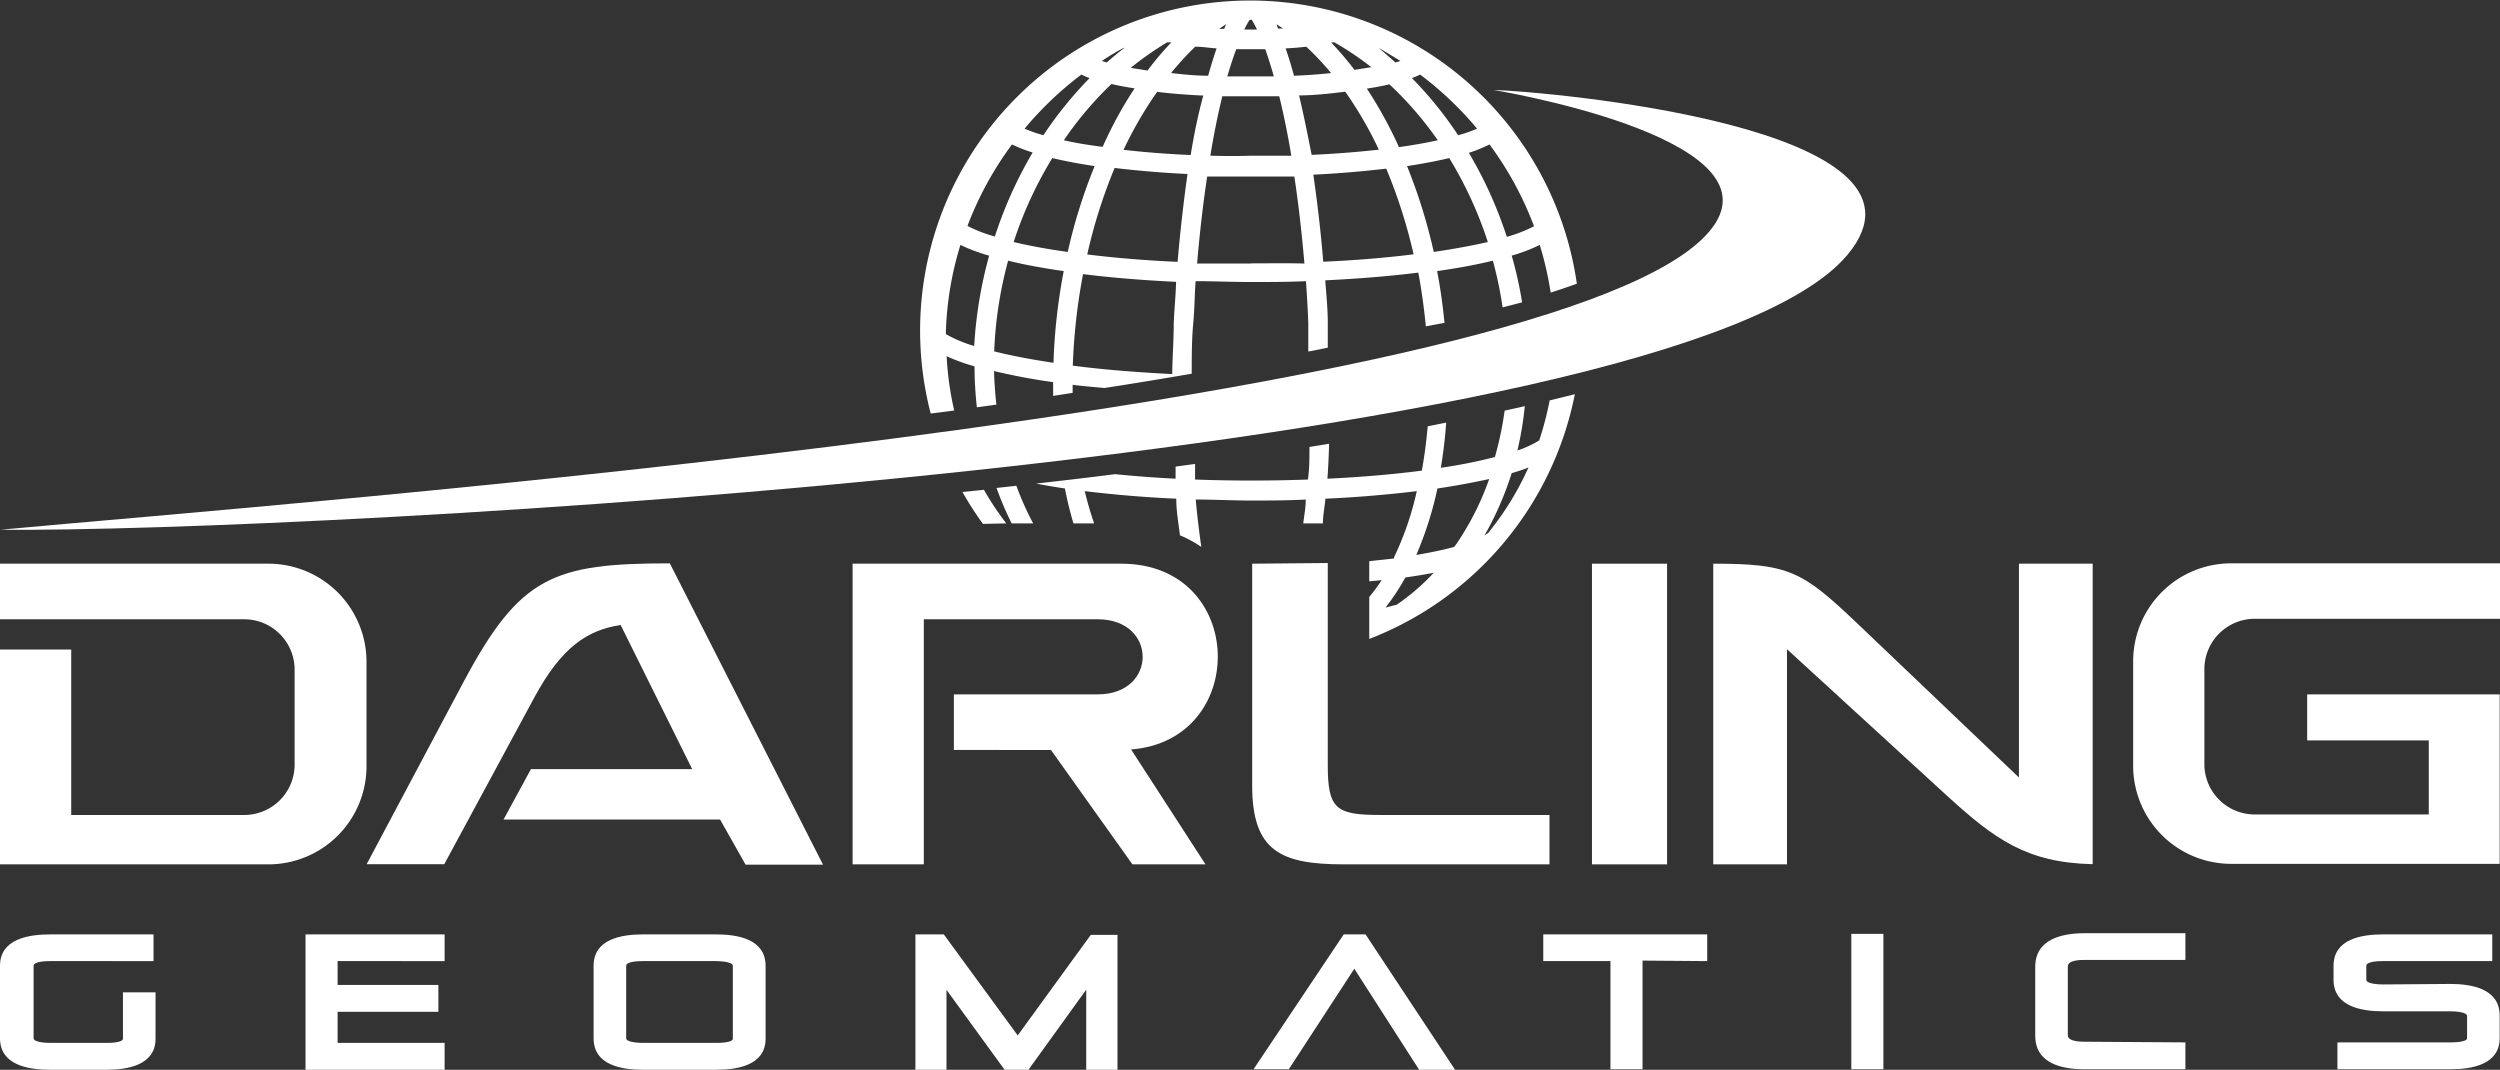
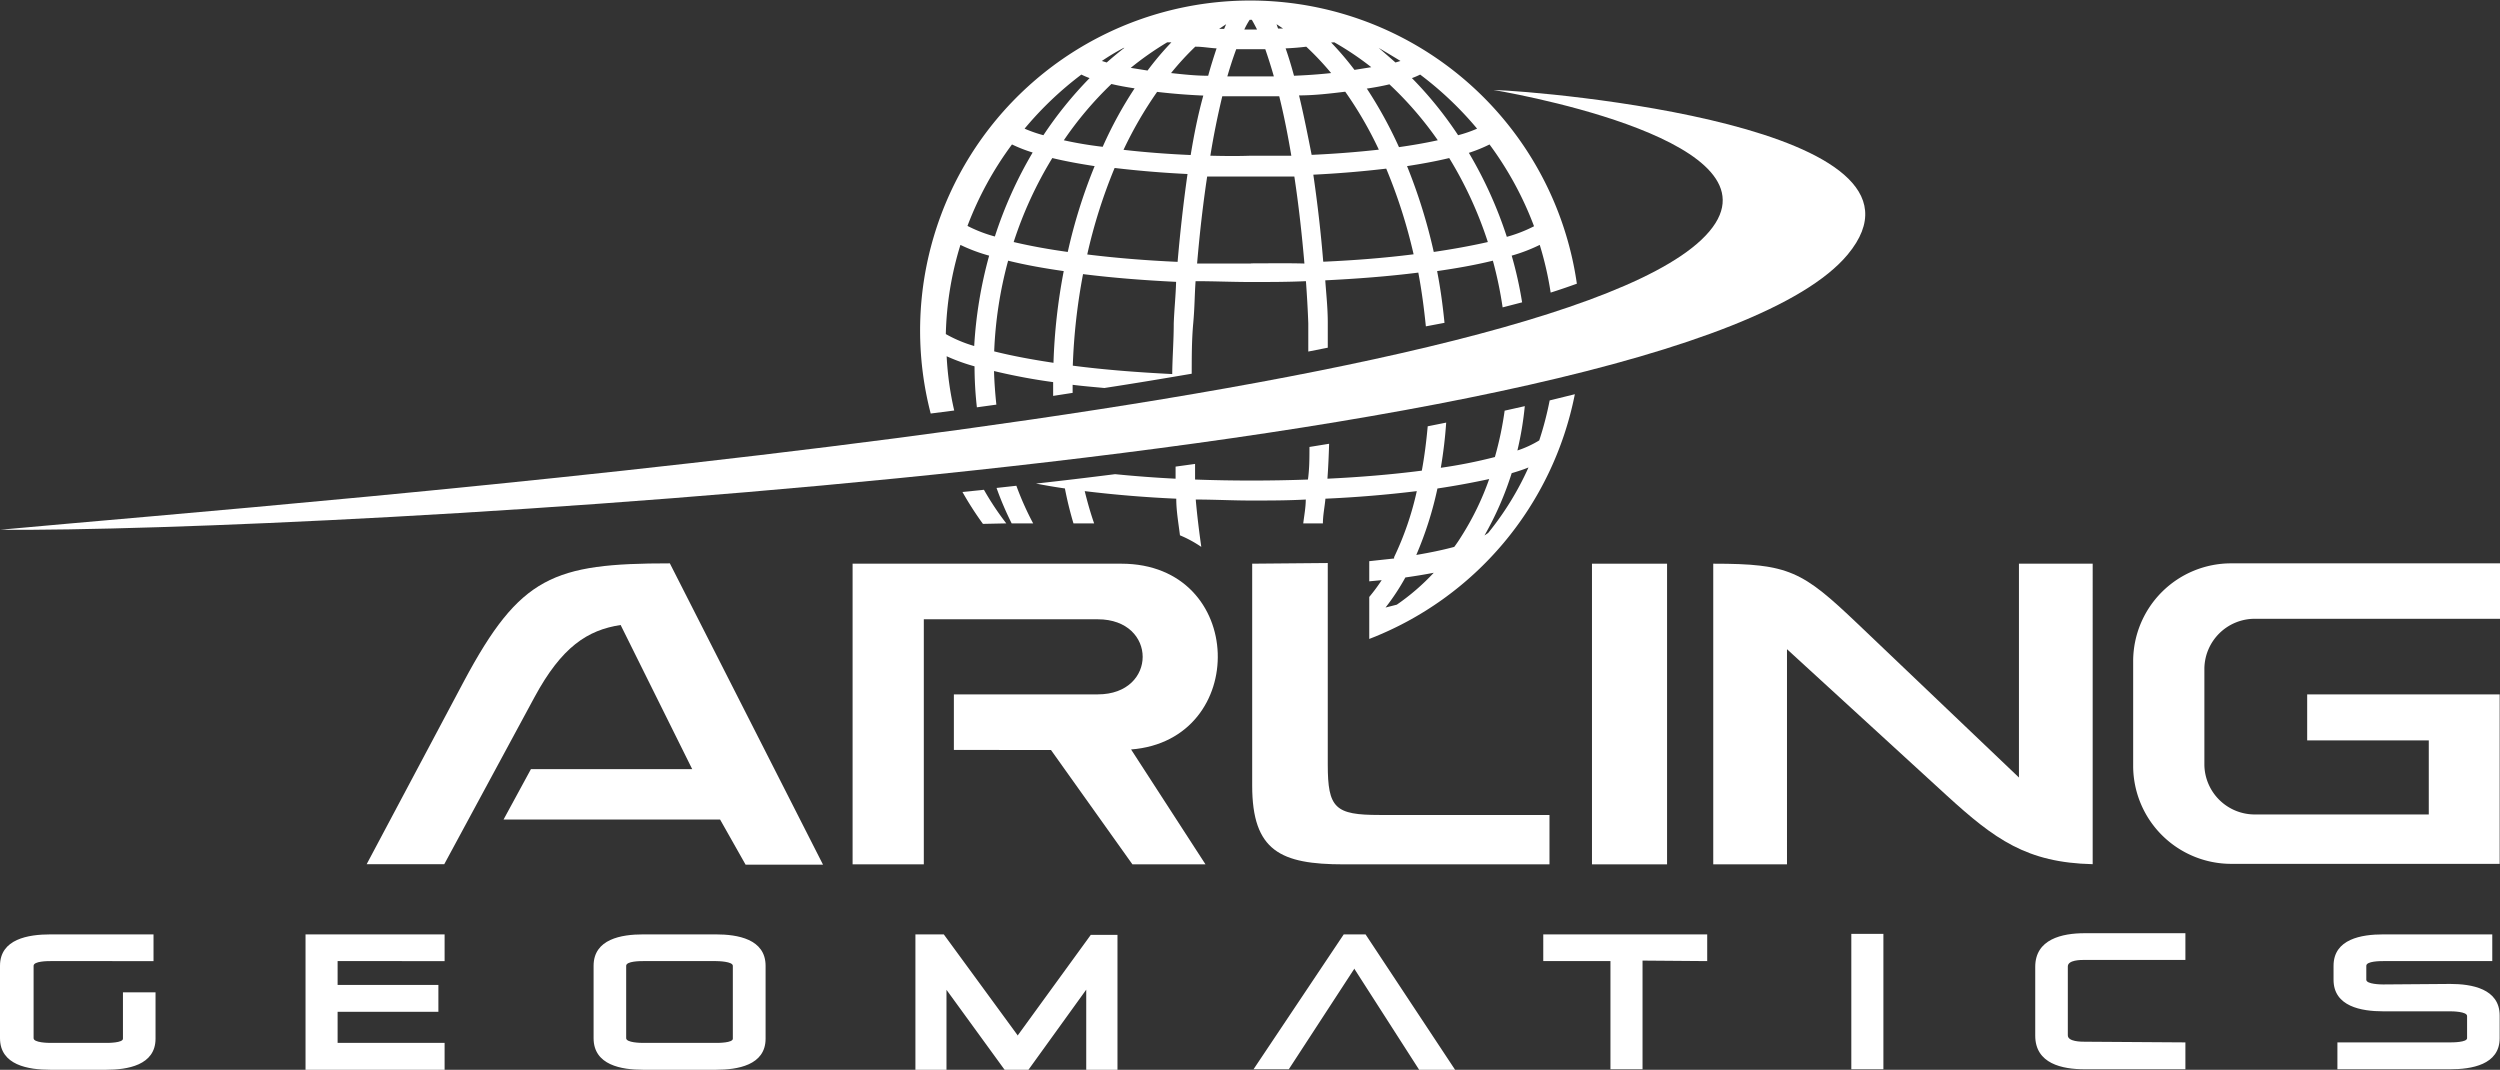
<svg xmlns="http://www.w3.org/2000/svg" width="148.84" height="63.69" viewBox="0 0 148.84 63.69">
  <rect x="0" y="0" width="148.84" height="63.69" fill="#333333" stroke="none" />
  <defs>
    <style>
      .cls-1 {
        fill: #fff;
        fill-rule: evenodd;
      }
    </style>
  </defs>
  <title>logo-white</title>
  <g id="Layer_2" data-name="Layer 2">
    <g id="Layer_1-2" data-name="Layer 1">
      <g>
        <path class="cls-1" d="M56.81,24.44a18.47,18.47,0,0,1-.45-3.23,11.37,11.37,0,0,0,1.66.6,22,22,0,0,0,.14,2.44l1.16-.16c-.07-.65-.12-1.31-.14-2a35.17,35.17,0,0,0,3.52.66c0,.27,0,.54,0,.82l1.16-.18c0-.16,0-.32,0-.48.63.08,1.26.13,1.89.19,1.77-.27,3.5-.56,5.2-.85,0-1,0-2,.09-3s.08-1.68.14-2.51c1.1,0,2.19.05,3.29.05s2.19,0,3.28-.05c.06.83.11,1.67.14,2.51,0,.56,0,1.12,0,1.68l1.16-.23c0-.5,0-1,0-1.51,0-.83-.09-1.67-.15-2.5,1.85-.09,3.7-.23,5.54-.46.2,1.06.34,2.12.45,3.2L86,19.22c-.1-1-.24-2.06-.44-3.08,1.11-.16,2.22-.35,3.32-.62a23.64,23.64,0,0,1,.58,2.78L90.62,18A23.15,23.15,0,0,0,90,15.22a9.92,9.92,0,0,0,1.67-.64,19.79,19.79,0,0,1,.65,2.84c.54-.17,1.06-.35,1.56-.53a19.65,19.65,0,1,0-38.47,7.73Zm5.91-2.84c-1.19-.18-2.37-.39-3.53-.68a24.09,24.09,0,0,1,.83-5.4c1.09.27,2.2.46,3.31.62A34.57,34.57,0,0,0,62.72,21.6ZM63.57,15c-1.08-.15-2.16-.34-3.22-.59a23.36,23.36,0,0,1,2.3-5c.83.2,1.67.35,2.52.48A31.53,31.53,0,0,0,63.57,15Zm-.24-6.64A21,21,0,0,1,66.17,5c.46.11.92.19,1.38.26a23.92,23.92,0,0,0-1.9,3.48C64.87,8.65,64.09,8.52,63.33,8.35Zm6.55,10.91c0,1-.08,2-.09,3-2-.1-4-.25-5.92-.5a35.65,35.65,0,0,1,.61-5.45c1.84.23,3.69.37,5.54.46C70,17.59,69.91,18.43,69.88,19.26Zm.23-3.68c-1.8-.08-3.59-.22-5.38-.44A31.22,31.22,0,0,1,66.36,10c1.44.17,2.89.29,4.34.36C70.45,12.12,70.26,13.85,70.11,15.58Zm.78-6.36c-1.35-.06-2.69-.16-4-.31a23.53,23.53,0,0,1,2-3.45c.92.11,1.84.18,2.75.22C71.32,6.85,71.09,8,70.89,9.22Zm3.58,6.46c-1.07,0-2.13,0-3.2,0,.15-1.74.34-3.46.6-5.18.86,0,1.73,0,2.6,0s1.73,0,2.59,0c.26,1.72.45,3.44.6,5.18C76.59,15.66,75.53,15.68,74.47,15.68ZM72.06,9.27c.19-1.19.43-2.37.71-3.54.57,0,1.13,0,1.7,0s1.13,0,1.69,0c.29,1.17.52,2.35.72,3.54l-2.41,0C73.66,9.3,72.86,9.29,72.06,9.27Zm5.28-3.59c.92,0,1.84-.11,2.75-.22a22.66,22.66,0,0,1,2,3.45c-1.34.15-2.68.25-4,.31C77.85,8,77.62,6.85,77.34,5.68Zm4-.4c.47-.07.93-.15,1.38-.26A21,21,0,0,1,85.6,8.35c-.76.17-1.54.3-2.31.41A25.55,25.55,0,0,0,81.38,5.28Zm-2.56,10.3c-.14-1.73-.34-3.46-.59-5.18,1.45-.07,2.9-.19,4.34-.36a31.22,31.22,0,0,1,1.63,5.1C82.42,15.36,80.62,15.5,78.82,15.58ZM85.36,15a32.52,32.52,0,0,0-1.59-5.11c.84-.13,1.68-.28,2.51-.48a23.36,23.36,0,0,1,2.3,5C87.52,14.65,86.44,14.84,85.36,15ZM88.68,8.6a20,20,0,0,1,2.65,4.87,8.37,8.37,0,0,1-1.62.63,24.89,24.89,0,0,0-2.26-5A8.71,8.71,0,0,0,88.68,8.6ZM84.55,4.44a20.27,20.27,0,0,1,3.39,3.22,7.54,7.54,0,0,1-1.13.39,22.48,22.48,0,0,0-2.75-3.4A4.25,4.25,0,0,0,84.55,4.44Zm-1.17-.81-.3.09q-.51-.45-1-.87C82.49,3.09,82.94,3.36,83.38,3.63ZM79.44,2.52A17.55,17.55,0,0,1,81.64,4l-1,.16a18.1,18.1,0,0,0-1.39-1.63Zm-1.67.26a16.87,16.87,0,0,1,1.48,1.57c-.73.08-1.47.13-2.21.16-.15-.55-.31-1.09-.5-1.63C77,2.86,77.36,2.83,77.77,2.78ZM76.39,1.7l-.3,0L76,1.44Zm-2-.52h.14c.11.19.21.38.31.58h-.76A4.63,4.63,0,0,1,74.4,1.18Zm-.8,1.75h1.74q.28.81.51,1.62c-.46,0-.92,0-1.38,0s-.93,0-1.39,0C73.23,4,73.4,3.47,73.6,2.93ZM73,1.44l-.12.28-.3,0Zm-1.8,1.34c.41,0,.82.08,1.23.1-.18.54-.35,1.08-.5,1.63-.74,0-1.47-.08-2.21-.16A16.87,16.87,0,0,1,71.16,2.78Zm-1.67-.26.21,0A18,18,0,0,0,68.32,4.2l-1-.16A18.32,18.32,0,0,1,69.49,2.52Zm-2.59.33q-.54.42-1.05.87l-.29-.09C66,3.36,66.44,3.09,66.9,2.85ZM64.38,4.44a5.16,5.16,0,0,0,.49.21,23.11,23.11,0,0,0-2.75,3.4A8,8,0,0,1,61,7.66,20.27,20.27,0,0,1,64.38,4.44ZM60.25,8.6a8.71,8.71,0,0,0,1.23.48,24.85,24.85,0,0,0-2.25,5,8.22,8.22,0,0,1-1.63-.63A20,20,0,0,1,60.25,8.6Zm-1.36,6.62A25.67,25.67,0,0,0,58,20.6a7.93,7.93,0,0,1-1.69-.71,19.53,19.53,0,0,1,.87-5.31A9.92,9.92,0,0,0,58.89,15.22Z" />
        <path class="cls-1" d="M88.94,5.36c2.46.42,18.14,3.45,12.35,8.92C90.53,24.42,18,29.87,0,31.54c18.08.16,99.78-4.12,110-16.38,6.38-7.67-18.29-9.73-21-9.8Z" />
        <path class="cls-1" d="M7.35,59.08H9.26v2.76c0,1.59-1.69,1.85-2.94,1.85H3C1.69,63.69,0,63.42,0,61.81V57.5C0,55.9,1.69,55.63,3,55.63H9.14v1.59H3c-.15,0-1,0-1,.28v4.31c0,.27.88.28,1,.28H6.32c.13,0,1,0,1-.25V59.08ZM20.1,60.24v1.85h6.37v1.6H18.19V55.63h8.28v1.59H20.1v1.42h6v1.6ZM35.34,57.5c0-1.6,1.67-1.87,2.94-1.87h4.35c1.27,0,2.95.27,2.95,1.87v4.34c0,1.59-1.69,1.85-2.95,1.85H38.28c-1.27,0-2.94-.27-2.94-1.88V57.5Zm25.24,4.16,4.36-6h1.59v8.06H64.67V58.92l-3.44,4.77H59.81l-3.46-4.76v4.76H54.5V55.63h1.69l4.39,6Zm20.06-4-3.91,6h-2.1L80,55.63h1.3l5.33,8.06H84.49l-3.85-6Zm17.15-.47v6.47H95.88V57.22h-4V55.63h9.76v1.59Zm12.43-1.59h1.91v8.06h-1.91V55.63Zm19.89,6.46v1.6h-6c-1.34,0-2.94-.33-2.94-2v-4.1c0-1.65,1.6-2,2.94-2h6v1.59h-6c-.23,0-1,0-1,.39v4.1c0,.38.8.38,1,.38Zm15.77-3.48c1.27,0,2.94.28,2.94,1.88v1.35c0,1.59-1.69,1.85-2.94,1.85h-6.72v-1.6h6.72c.13,0,1,0,1-.25V60.49c0-.27-.88-.28-1-.28h-4c-1.28,0-2.95-.28-2.95-1.88V57.5c0-1.6,1.67-1.87,2.95-1.87h6.5v1.59h-6.5c-.16,0-1,0-1,.28v.83c0,.27.88.28,1,.28ZM42.63,62.09c.14,0,1,0,1-.25V57.5c0-.26-.88-.28-1-.28H38.28c-.15,0-1,0-1,.28v4.31c0,.27.88.28,1,.28Z" />
        <g>
          <path class="cls-1" d="M59.91,31.16a16.87,16.87,0,0,1-1.33-2l-1.28.13a19.8,19.8,0,0,0,1.22,1.9Z" />
          <path class="cls-1" d="M61.51,31.16a17.61,17.61,0,0,1-1-2.24l-1.18.13a18.84,18.84,0,0,0,.9,2.11Z" />
          <path class="cls-1" d="M63.91,31.16h1.23c-.22-.63-.4-1.27-.56-1.92,1.81.22,3.63.37,5.45.45,0,.73.13,1.45.22,2.18a7.06,7.06,0,0,1,1.27.69c-.13-.93-.25-1.88-.33-2.82,1.09,0,2.19.06,3.28.06s2.18,0,3.27-.06c0,.47-.1,1-.15,1.42h1.17c0-.49.11-1,.15-1.47,1.82-.08,3.63-.23,5.44-.45A18.16,18.16,0,0,1,83,33.17l0,.08-1.48.16v1.2l.74-.07a10.6,10.6,0,0,1-.74,1v2.5A19.71,19.71,0,0,0,93.76,23.47l-1.5.37a19.34,19.34,0,0,1-.62,2.38,6.21,6.21,0,0,1-1.3.6,19.65,19.65,0,0,0,.44-2.64l-1.2.27A20.09,20.09,0,0,1,89,27.21a29.57,29.57,0,0,1-3.22.64,27,27,0,0,0,.32-2.69L85,25.38c-.08.89-.19,1.77-.35,2.64-1.86.24-3.74.39-5.62.48.05-.69.08-1.39.1-2.08l-1.17.19c0,.65,0,1.29-.09,1.94q-1.68.06-3.36.06t-3.36-.06c0-.31,0-.62,0-.93l-1.16.16c0,.24,0,.48,0,.72q-1.8-.09-3.6-.27c-1.66.21-3.25.4-4.71.56.57.11,1.15.21,1.72.29A21.26,21.26,0,0,0,63.91,31.16ZM83.16,36l-.67.17a13.5,13.5,0,0,0,1.18-1.79c.56-.08,1.13-.17,1.69-.28A13.29,13.29,0,0,1,83.16,36ZM90,28.17c.34-.1.69-.21,1-.34a17.57,17.57,0,0,1-2.4,3.9l-.22.15A19,19,0,0,0,90,28.17Zm-4.4.91c1-.15,2-.33,3.06-.56A16.59,16.59,0,0,1,87,31.94c-.13.21-.27.42-.42.62-.74.2-1.5.35-2.26.48A21.22,21.22,0,0,0,85.58,29.08Z" />
        </g>
        <path class="cls-1" d="M102,33.56v17.9h4.39V38.65l9.51,8.71c2.86,2.61,4.76,4,8.69,4.09V33.56H120.2V46.29l-9.61-9.16c-3.29-3.13-4.07-3.57-8.57-3.57Z" />
        <polygon class="cls-1" points="94.78 51.46 99.25 51.46 99.25 33.56 94.78 33.56 94.78 51.46 94.78 51.46" />
        <path class="cls-1" d="M74.55,33.56V46.77c0,3.9,1.7,4.69,5.45,4.69H92.25V48.52H82.13c-2.64,0-3.08-.4-3.08-3v-12Z" />
        <path class="cls-1" d="M39.88,33.54c-6.94,0-8.92.77-12.25,7l-5.8,10.91h4.62l5.37-9.94c1.62-3,3.16-4,5.13-4.3l4.26,8.58h-9.6l-1.63,3H42.87l1.52,2.69H49L39.88,33.54Z" />
-         <path class="cls-1" d="M0,33.56H16a5.84,5.84,0,0,1,5.82,5.82v6.26A5.84,5.84,0,0,1,16,51.46H0V38.67H4.24v9.85H14.6a3,3,0,0,0,2.94-2.94V39.81a3,3,0,0,0-2.94-2.94H0V33.56Z" />
        <path class="cls-1" d="M50.76,33.56h16c7.46,0,7.65,10.51.58,11.06l4.43,6.84H67.42l-4.85-6.81H56.79V41.34h8.57c3.56,0,3.56-4.47,0-4.47H55V51.46H50.76V33.56Z" />
        <path class="cls-1" d="M148.84,33.54h-16A5.83,5.83,0,0,0,127,39.35v6.26a5.84,5.84,0,0,0,5.82,5.82h16V41.34H137.36v2.74h7.24v4.41H134.24a3,3,0,0,1-3-2.94V39.79a3,3,0,0,1,3-2.95H144.6v0h4.24V33.54Z" />
      </g>
    </g>
  </g>
</svg>